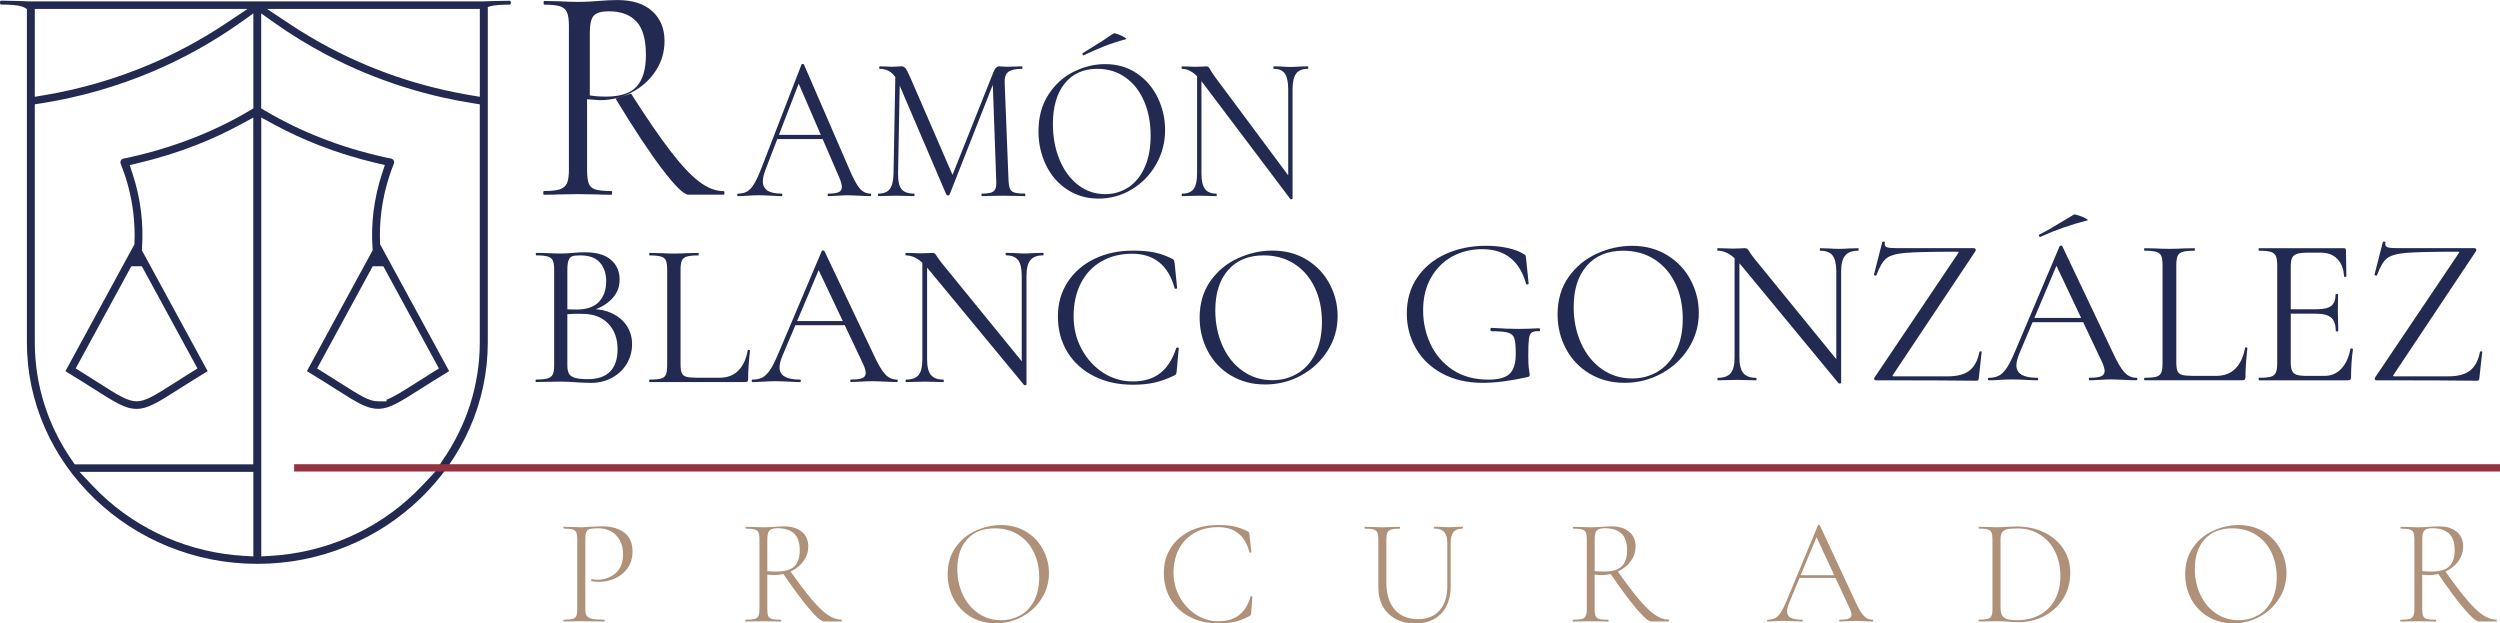
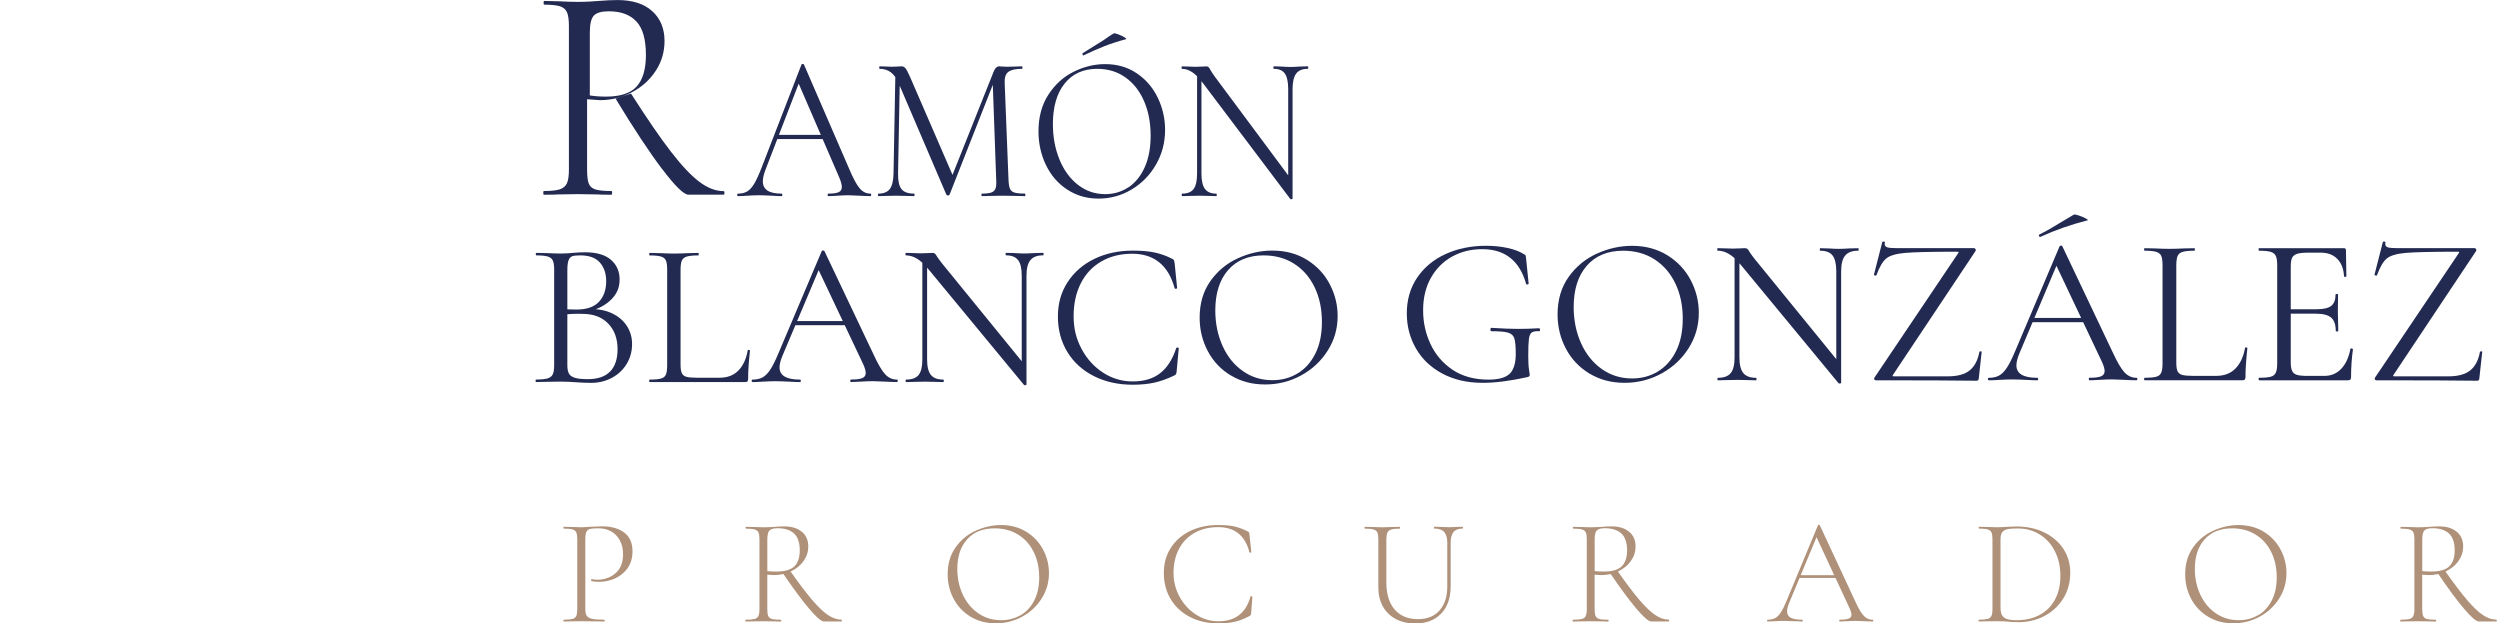
<svg xmlns="http://www.w3.org/2000/svg" id="Capa_1" data-name="Capa 1" width="577.55" height="144.03" viewBox="0 0 577.55 144.03">
  <defs>
    <style>
      .cls-1 {
        fill: #222a52;
      }

      .cls-1, .cls-2, .cls-3 {
        stroke-width: 0px;
      }

      .cls-2 {
        fill: #943242;
      }

      .cls-3 {
        fill: #af9078;
      }
    </style>
  </defs>
  <g>
    <path class="cls-1" d="M201.26,45.02c0,.19-.06.29-.17.29-.55,0-1.42-.03-2.58-.1-1.17-.06-2.01-.1-2.54-.1-.64,0-1.46.03-2.45.1-.93.06-1.65.1-2.15.1-.12,0-.17-.1-.17-.29s.06-.29.17-.29c1.11,0,1.9-.11,2.39-.34.48-.22.72-.62.72-1.2,0-.48-.17-1.15-.52-2.01l-9.72-22.49,1.09-1.49-8.49,22.01c-.41,1.09-.61,1.98-.61,2.69,0,1.89,1.43,2.83,4.29,2.83.15,0,.22.1.22.29s-.07.29-.22.29c-.53,0-1.28-.03-2.28-.1-1.11-.06-2.07-.1-2.89-.1-.76,0-1.63.03-2.63.1-.88.06-1.6.1-2.19.1-.15,0-.22-.1-.22-.29s.07-.29.22-.29c.82,0,1.51-.17,2.08-.5.57-.34,1.11-.93,1.62-1.77.51-.85,1.07-2.07,1.69-3.67l9.24-23.88c.06-.1.16-.14.31-.14s.23.05.26.14l10.33,23.83c.99,2.37,1.84,3.96,2.54,4.77.7.82,1.53,1.22,2.5,1.22.12,0,.17.1.17.29ZM179.41,31.16h11.6l.31.96h-12.35l.44-.96Z" />
    <path class="cls-1" d="M206.86,16.43l1.05.1-.44,23.55c-.03,1.69.23,2.89.79,3.6.55.7,1.53,1.05,2.93,1.05.06,0,.09.1.09.29s-.03.29-.09.29c-.82,0-1.44-.02-1.88-.05l-2.36-.05-2.28.05c-.41.03-.99.05-1.75.05-.06,0-.09-.1-.09-.29s.03-.29.09-.29c1.23,0,2.11-.36,2.65-1.08.54-.72.82-1.91.85-3.57l.44-23.64ZM236.89,45.02c0,.19-.04.29-.13.29-.91,0-1.62-.02-2.15-.05l-3.02-.05-2.8.05c-.47.03-1.12.05-1.97.05-.06,0-.09-.1-.09-.29s.03-.29.09-.29c.99,0,1.73-.09,2.21-.26.48-.18.8-.49.96-.94.16-.45.21-1.15.15-2.11l-.83-23.16,1.44-2.21-11.38,28.92c-.06.13-.18.19-.35.19-.15,0-.28-.06-.39-.19l-10.99-25.66c-.5-1.18-1.1-2.05-1.82-2.59-.72-.54-1.58-.82-2.61-.82-.06,0-.09-.1-.09-.29s.03-.29.09-.29l1.62.05c.29.03.7.05,1.23.05s.97-.02,1.34-.05c.36-.03.65-.05.85-.05.38,0,.69.15.94.46.25.3.61.98,1.07,2.04l9.98,23.02-1.36,2.49,10.68-26.81c.32-.8.76-1.2,1.31-1.2.15,0,.36.02.63.05.28.03.65.05,1.12.05l2.06-.05c.32-.03.8-.05,1.44-.05.06,0,.09.1.09.29s-.03.29-.09.29c-1.49,0-2.55.23-3.17.7-.63.46-.91,1.34-.85,2.61l.88,22.2c.03.99.14,1.71.33,2.16.19.45.53.75,1.03.91.5.16,1.3.24,2.41.24.09,0,.13.1.13.29Z" />
    <path class="cls-1" d="M246.54,43.79c-2.12-1.39-3.75-3.28-4.9-5.66-1.15-2.38-1.73-4.98-1.73-7.79,0-3.29.76-6.11,2.28-8.46,1.52-2.35,3.46-4.12,5.84-5.3,2.38-1.18,4.81-1.77,7.29-1.77,2.77,0,5.21.71,7.31,2.13,2.1,1.42,3.71,3.3,4.84,5.64,1.12,2.33,1.69,4.81,1.69,7.43,0,2.91-.7,5.58-2.1,8.01-1.4,2.43-3.28,4.35-5.63,5.75-2.35,1.41-4.9,2.11-7.64,2.11s-5.13-.7-7.24-2.09ZM260.68,43.29c1.59-1.05,2.84-2.6,3.76-4.63.92-2.03,1.38-4.47,1.38-7.31,0-3-.51-5.67-1.53-8.01-1.02-2.33-2.46-4.16-4.31-5.47-1.85-1.31-4.02-1.97-6.5-1.97-3.21,0-5.72,1.14-7.53,3.4-1.81,2.27-2.71,5.39-2.71,9.35,0,3.01.51,5.75,1.53,8.22,1.02,2.48,2.45,4.43,4.29,5.85,1.84,1.42,3.93,2.13,6.26,2.13,1.98,0,3.77-.53,5.36-1.58ZM250.29,12.79c-.12,0-.19-.07-.22-.22-.03-.14,0-.25.09-.31.96-.58,2.55-1.57,4.77-2.97.53-.38.98-.7,1.38-.96.39-.26.72-.46.99-.62.12-.06.46,0,1.03.22.57.21,1.06.44,1.47.7.41.26.51.4.31.43-1.81.48-3.47,1.02-4.97,1.61-1.5.59-3.09,1.29-4.75,2.09l-.09.05Z" />
    <path class="cls-1" d="M298.4,46.02c-.15.03-.25.02-.31-.05l-20.14-26.71c-.93-1.25-1.79-2.12-2.56-2.61-.77-.5-1.54-.74-2.3-.74-.09,0-.13-.1-.13-.29s.04-.29.13-.29l1.62.05c.35.03.83.05,1.44.05s1.17-.02,1.58-.05c.41-.03.73-.05.96-.05.2,0,.37.06.5.17.13.11.29.34.46.7.35.58.71,1.12,1.09,1.63l17.51,23.55.35,4.51c0,.06-.07.11-.22.14ZM276.55,16.43l1.01.1v23.55c0,1.66.27,2.85.81,3.57.54.72,1.41,1.08,2.6,1.08.09,0,.13.1.13.29s-.04.29-.13.29c-.73,0-1.28-.02-1.66-.05l-2.19-.05-2.23.05c-.41.03-1.01.05-1.8.05-.06,0-.09-.1-.09-.29s.03-.29.09-.29c1.25,0,2.15-.36,2.67-1.08.52-.72.79-1.91.79-3.57v-23.64ZM298.61,45.88l-1.01-1.49v-23.79c0-1.66-.26-2.86-.77-3.6-.51-.73-1.36-1.1-2.56-1.1-.06,0-.09-.1-.09-.29s.03-.29.09-.29l1.71.05c.88.06,1.59.1,2.15.1.53,0,1.25-.03,2.19-.1l1.79-.05c.09,0,.13.1.13.29s-.04.29-.13.29c-1.23,0-2.12.37-2.67,1.1-.55.74-.83,1.93-.83,3.6v25.27Z" />
  </g>
  <g>
    <path class="cls-1" d="M141.53,72.46c1.43.7,2.54,1.66,3.32,2.89.78,1.23,1.17,2.6,1.17,4.13,0,1.69-.41,3.21-1.24,4.58-.83,1.37-1.97,2.44-3.41,3.22-1.45.78-3.06,1.17-4.84,1.17-1.05,0-2.2-.05-3.44-.14-.45-.03-.97-.06-1.58-.1-.6-.03-1.27-.05-2-.05l-3.25.05c-.57.03-1.38.05-2.43.05-.06,0-.1-.1-.1-.29s.03-.29.1-.29c1.21,0,2.1-.09,2.67-.26.57-.17.97-.48,1.19-.93.22-.45.33-1.15.33-2.1v-22.1c0-.95-.1-1.65-.31-2.1-.21-.45-.6-.76-1.17-.93-.57-.17-1.45-.26-2.63-.26-.09,0-.14-.1-.14-.29s.05-.29.14-.29l2.34.05c1.34.06,2.42.1,3.25.1.57,0,1.11-.02,1.6-.05.49-.03.91-.06,1.26-.1,1.02-.1,1.94-.14,2.77-.14,2.67,0,4.68.58,6.01,1.74,1.34,1.16,2,2.68,2,4.56s-.64,3.32-1.93,4.61c-1.29,1.29-3,2.2-5.13,2.74l.53-.53c1.85,0,3.48.35,4.92,1.05ZM132.22,59.19c-.38.13-.67.43-.86.91s-.29,1.24-.29,2.29v9.36l-1.53-.38c1.37.1,2.59.14,3.68.14,2.32,0,4.04-.6,5.15-1.79,1.11-1.19,1.67-2.78,1.67-4.75,0-1.78-.49-3.22-1.46-4.32-.97-1.1-2.47-1.65-4.51-1.65-.86,0-1.48.06-1.86.19ZM140.98,85.8c1.13-1.19,1.69-2.9,1.69-5.13,0-2.42-.71-4.38-2.12-5.87-1.42-1.5-3.37-2.26-5.85-2.29-1.81-.06-3.48.02-5.01.24l1.38-.53v12.17c0,.83.12,1.46.36,1.91.24.45.7.77,1.38.98.68.21,1.68.31,2.98.31,2.32,0,4.05-.6,5.18-1.79Z" />
    <path class="cls-1" d="M157.52,86.21c.19.41.54.69,1.05.84.51.14,1.34.21,2.48.21h5.2c1.81,0,3.26-.56,4.34-1.67,1.08-1.11,1.8-2.66,2.15-4.63,0-.1.09-.14.26-.12.17.02.26.07.26.17-.29,2.64-.43,4.82-.43,6.54,0,.25-.05.44-.14.55-.1.11-.29.17-.57.17h-22.05c-.06,0-.09-.1-.09-.29s.03-.29.09-.29c1.21,0,2.09-.08,2.65-.24.56-.16.93-.47,1.12-.93.19-.46.29-1.17.29-2.12v-22.1c0-.95-.09-1.65-.29-2.1-.19-.45-.56-.76-1.12-.93-.56-.17-1.44-.26-2.65-.26-.06,0-.09-.1-.09-.29s.03-.29.09-.29l2.34.05c1.34.06,2.42.1,3.25.1.89,0,2-.03,3.34-.1l2.29-.05c.1,0,.14.1.14.29s-.05.29-.14.29c-1.18,0-2.05.09-2.63.26-.57.18-.95.49-1.15.95-.19.46-.29,1.17-.29,2.12v21.86c0,.92.1,1.59.29,2Z" />
    <path class="cls-1" d="M207.4,87.97c0,.19-.06.29-.19.29-.6,0-1.54-.03-2.82-.1-1.27-.06-2.2-.1-2.77-.1-.7,0-1.59.03-2.67.1-1.02.06-1.8.1-2.34.1-.13,0-.19-.1-.19-.29s.06-.29.19-.29c1.21,0,2.08-.11,2.6-.33.53-.22.79-.62.79-1.19,0-.48-.19-1.15-.57-2l-10.6-22.39,1.19-1.48-9.26,21.91c-.45,1.08-.67,1.97-.67,2.67,0,1.88,1.56,2.82,4.68,2.82.16,0,.24.1.24.29s-.08.29-.24.29c-.57,0-1.4-.03-2.48-.1-1.21-.06-2.26-.1-3.15-.1-.83,0-1.78.03-2.86.1-.95.06-1.75.1-2.39.1-.16,0-.24-.1-.24-.29s.08-.29.24-.29c.89,0,1.65-.17,2.27-.5.62-.33,1.21-.92,1.77-1.77.56-.84,1.17-2.06,1.84-3.65l10.07-23.77c.06-.1.17-.14.33-.14s.25.05.29.14l11.27,23.72c1.08,2.36,2,3.94,2.77,4.75.76.81,1.67,1.22,2.72,1.22.13,0,.19.1.19.29ZM183.58,74.18h12.65l.33.95h-13.46l.48-.95Z" />
    <path class="cls-1" d="M236.9,88.98c-.16.03-.27.02-.33-.05l-21.96-26.59c-1.02-1.24-1.95-2.11-2.79-2.6-.84-.49-1.68-.74-2.51-.74-.09,0-.14-.1-.14-.29s.05-.29.14-.29l1.77.05c.38.03.91.05,1.58.05s1.27-.02,1.72-.05c.45-.03.8-.05,1.05-.05.22,0,.41.06.55.17.14.11.31.34.5.69.38.57.78,1.11,1.19,1.62l19.09,23.44.38,4.49c0,.06-.08.11-.24.14ZM213.08,59.52l1.1.1v23.44c0,1.65.29,2.84.88,3.56.59.72,1.53,1.07,2.84,1.07.1,0,.14.1.14.29s-.05.29-.14.29c-.8,0-1.4-.02-1.81-.05l-2.39-.05-2.43.05c-.45.03-1.1.05-1.96.05-.06,0-.09-.1-.09-.29s.03-.29.09-.29c1.37,0,2.34-.36,2.91-1.07.57-.72.86-1.9.86-3.56v-23.53ZM237.14,88.83l-1.1-1.48v-23.68c0-1.65-.28-2.85-.84-3.58-.56-.73-1.49-1.1-2.79-1.1-.06,0-.1-.1-.1-.29s.03-.29.1-.29l1.86.05c.96.06,1.73.1,2.34.1.57,0,1.37-.03,2.39-.1l1.96-.05c.1,0,.14.1.14.29s-.05.29-.14.29c-1.34,0-2.31.37-2.91,1.1-.6.73-.91,1.93-.91,3.58v25.16Z" />
    <path class="cls-1" d="M266.74,58.33c1.37.29,2.74.78,4.11,1.48.22.13.35.24.38.33.03.1.08.33.14.72l.57,5.68c0,.1-.09.15-.26.17-.18.02-.28-.02-.31-.12-1.46-5.31-4.74-7.97-9.83-7.97-2.67,0-5.04.59-7.09,1.77-2.05,1.18-3.64,2.86-4.75,5.04-1.11,2.18-1.67,4.72-1.67,7.61s.62,5.31,1.86,7.61c1.24,2.31,2.9,4.13,4.99,5.47,2.08,1.34,4.35,2,6.8,2,2.61,0,4.73-.64,6.35-1.91,1.62-1.27,2.86-3.21,3.72-5.82,0-.06.08-.1.24-.1.22,0,.33.05.33.14l-.48,5.25c-.03.38-.08.62-.14.72-.06.1-.19.21-.38.33-1.65.8-3.21,1.35-4.65,1.67s-3.11.48-4.99.48c-3.34,0-6.32-.66-8.95-1.98-2.62-1.32-4.67-3.17-6.13-5.56-1.46-2.39-2.2-5.12-2.2-8.21s.75-5.64,2.24-7.95c1.5-2.31,3.56-4.1,6.18-5.37,2.62-1.27,5.58-1.91,8.85-1.91,2,0,3.69.14,5.06.43Z" />
    <path class="cls-1" d="M284.38,86.76c-2.31-1.38-4.09-3.26-5.35-5.63-1.26-2.37-1.89-4.96-1.89-7.76,0-3.28.83-6.09,2.48-8.43,1.65-2.34,3.78-4.1,6.37-5.28,2.59-1.18,5.24-1.77,7.95-1.77,3.02,0,5.68.71,7.97,2.12,2.29,1.42,4.05,3.29,5.27,5.61,1.22,2.32,1.84,4.79,1.84,7.4,0,2.9-.76,5.55-2.29,7.97-1.53,2.42-3.57,4.33-6.13,5.73-2.56,1.4-5.34,2.1-8.33,2.1s-5.59-.69-7.9-2.08ZM299.79,86.26c1.73-1.05,3.1-2.59,4.1-4.61,1-2.02,1.5-4.45,1.5-7.28,0-2.99-.56-5.65-1.67-7.97-1.11-2.32-2.68-4.14-4.7-5.44-2.02-1.3-4.38-1.96-7.09-1.96-3.5,0-6.24,1.13-8.21,3.39-1.97,2.26-2.96,5.36-2.96,9.31,0,2.99.56,5.72,1.67,8.19,1.11,2.47,2.67,4.41,4.68,5.82,2,1.42,4.28,2.12,6.83,2.12,2.16,0,4.11-.52,5.85-1.58Z" />
  </g>
  <g>
    <path class="cls-3" d="M135.53,142.23c.21.34.61.58,1.21.72.6.14,1.55.21,2.85.21.07,0,.1.07.1.21s-.03.21-.1.21c-.96,0-1.7-.01-2.24-.04l-3.05-.03-2.31.03c-.42.02-1,.04-1.75.04-.05,0-.07-.07-.07-.21s.02-.21.07-.21c.91,0,1.58-.06,2.01-.17s.72-.34.88-.68c.15-.34.23-.86.23-1.56v-16.22c0-.7-.08-1.21-.23-1.54-.15-.33-.44-.55-.88-.68s-1.1-.19-2.01-.19c-.05,0-.07-.07-.07-.21s.02-.21.07-.21l1.72.04c.98.05,1.75.07,2.31.07s1.2-.04,1.93-.11c1.82-.07,2.81-.1,2.98-.1,2.05,0,3.72.47,5.01,1.42,1.28.95,1.93,2.39,1.93,4.33,0,1.56-.39,2.88-1.16,3.94s-1.75,1.85-2.92,2.36c-1.18.51-2.4.77-3.66.77-.7,0-1.27-.06-1.72-.17-.07,0-.1-.06-.1-.18,0-.07.02-.14.05-.21.03-.07.08-.09.12-.07.37.09.79.14,1.26.14,1.66,0,3.06-.5,4.22-1.51,1.16-1,1.73-2.46,1.73-4.38,0-1.24-.25-2.31-.74-3.2-.49-.9-1.16-1.59-2.01-2.07-.85-.48-1.79-.72-2.82-.72-.96,0-1.63.05-2.03.14-.4.09-.68.31-.86.65-.17.34-.26.93-.26,1.77v16.01c0,.75.1,1.29.32,1.63Z" />
    <path class="cls-3" d="M185.28,122.86c.97.85,1.45,1.98,1.45,3.38,0,1.21-.36,2.33-1.07,3.34-.71,1.02-1.68,1.82-2.91,2.4-1.23.58-2.55.88-3.98.88-.09,0-.6-.03-1.51-.1v7.99c0,.72.08,1.25.23,1.58.15.33.44.55.86.67.42.12,1.1.17,2.03.17.07,0,.1.07.1.21s-.04.21-.1.21c-.7,0-1.26-.01-1.68-.04l-2.38-.03-2.31.03c-.42.02-1,.04-1.75.04-.05,0-.07-.07-.07-.21s.02-.21.07-.21c.93,0,1.62-.06,2.05-.17.43-.12.73-.34.89-.68.16-.34.25-.86.25-1.56v-16.22c0-.7-.08-1.21-.23-1.54-.15-.33-.44-.55-.88-.68-.43-.13-1.1-.19-2.01-.19-.07,0-.1-.07-.1-.21s.04-.21.1-.21l1.68.04c.93.05,1.7.07,2.31.07.51,0,1-.01,1.45-.04.46-.02.85-.05,1.17-.07.84-.07,1.59-.1,2.24-.1,1.75,0,3.11.43,4.08,1.28ZM183.46,123.26c-.88-.82-2.14-1.23-3.8-1.23-.89,0-1.51.16-1.86.49-.35.33-.53,1.02-.53,2.07v7.35c.68.07,1.38.1,2.1.1,1.94,0,3.32-.4,4.15-1.21.83-.81,1.24-2.03,1.24-3.66,0-1.8-.44-3.1-1.31-3.92ZM186.89,140.58c-1.69-2-3.73-4.76-6.11-8.28l1.68-.53c2.05,2.92,3.77,5.19,5.15,6.81,1.38,1.62,2.6,2.79,3.66,3.5,1.06.71,2.11,1.07,3.13,1.07.07,0,.1.07.1.21s-.04.21-.1.21h-4.06c-.61,0-1.76-1-3.45-2.99Z" />
    <path class="cls-3" d="M224.23,142.47c-1.69-1.02-3-2.39-3.92-4.13-.92-1.74-1.38-3.64-1.38-5.69,0-2.4.61-4.47,1.82-6.18,1.21-1.72,2.77-3.01,4.68-3.87,1.9-.86,3.85-1.3,5.83-1.3,2.22,0,4.17.52,5.85,1.56,1.68,1.04,2.97,2.41,3.87,4.12.9,1.7,1.35,3.51,1.35,5.43,0,2.12-.56,4.07-1.68,5.85-1.12,1.77-2.62,3.18-4.5,4.2s-3.92,1.54-6.11,1.54-4.1-.51-5.8-1.52ZM235.77,142.14c1.33-.77,2.38-1.9,3.15-3.4s1.16-3.28,1.16-5.36c0-2.19-.43-4.15-1.28-5.87-.85-1.72-2.05-3.05-3.61-4.01-1.55-.96-3.36-1.44-5.41-1.44-2.71,0-4.82.84-6.34,2.52-1.52,1.68-2.28,3.97-2.28,6.86,0,2.17.43,4.16,1.28,5.97.85,1.81,2.05,3.24,3.59,4.29,1.54,1.05,3.29,1.58,5.25,1.58,1.66,0,3.15-.39,4.48-1.16Z" />
    <path class="cls-3" d="M285.19,121.63c.98.22,2.02.61,3.12,1.17.14.09.23.17.26.23.03.06.06.24.09.54l.42,3.99c0,.07-.06.11-.19.12-.13.01-.2-.02-.23-.09-.51-1.94-1.37-3.39-2.56-4.36-1.19-.97-2.75-1.45-4.69-1.45-2.06,0-3.86.43-5.41,1.3-1.55.86-2.76,2.1-3.61,3.69-.85,1.6-1.28,3.46-1.28,5.59,0,1.98.47,3.83,1.42,5.55s2.22,3.08,3.82,4.1,3.31,1.52,5.13,1.52c3.88,0,6.35-1.9,7.42-5.71,0-.05.06-.07.18-.07.16,0,.25.04.25.1l-.28,3.71c-.02.28-.06.46-.11.52-.05.07-.14.15-.28.25-1.21.63-2.35,1.07-3.41,1.31-1.06.25-2.33.37-3.8.37-2.43,0-4.59-.48-6.5-1.45-1.9-.97-3.39-2.33-4.47-4.1-1.07-1.76-1.61-3.79-1.61-6.08s.54-4.13,1.61-5.81c1.07-1.68,2.56-2.98,4.47-3.9,1.9-.92,4.06-1.38,6.46-1.38,1.54,0,2.8.11,3.78.33Z" />
    <path class="cls-3" d="M333.64,122.9c-.48-.53-1.23-.79-2.26-.79-.07,0-.11-.07-.11-.21s.04-.21.11-.21l1.47.04c.79.05,1.44.07,1.93.07.42,0,.98-.02,1.68-.07l1.44-.04s.07.07.07.21-.02.21-.07.21c-.96,0-1.66.26-2.1.79s-.67,1.35-.67,2.47v10.02c0,2.73-.74,4.86-2.21,6.37-1.47,1.52-3.46,2.28-5.95,2.28-1.73,0-3.23-.34-4.52-1.03-1.28-.69-2.28-1.66-2.98-2.92s-1.05-2.72-1.05-4.38v-11.17c0-.7-.08-1.21-.23-1.54-.15-.33-.44-.55-.88-.68s-1.1-.19-2.01-.19c-.05,0-.07-.07-.07-.21s.02-.21.07-.21l1.68.04c.98.05,1.76.07,2.35.07.63,0,1.44-.02,2.42-.07l1.61-.04c.07,0,.1.07.1.21s-.03.21-.1.21c-.91,0-1.58.07-2,.21-.42.14-.71.38-.86.72-.15.34-.23.86-.23,1.56v9.88c0,2.73.64,4.84,1.93,6.32,1.28,1.48,3.08,2.22,5.39,2.22,2.12,0,3.78-.67,4.97-2.01,1.19-1.34,1.79-3.2,1.79-5.59v-10.05c0-1.12-.24-1.94-.72-2.47Z" />
    <path class="cls-3" d="M376.4,122.86c.97.85,1.45,1.98,1.45,3.38,0,1.21-.36,2.33-1.07,3.34-.71,1.02-1.68,1.82-2.91,2.4-1.23.58-2.55.88-3.97.88-.09,0-.6-.03-1.51-.1v7.99c0,.72.08,1.25.23,1.58.15.33.44.55.86.67.42.12,1.1.17,2.03.17.07,0,.11.07.11.21s-.04.21-.11.21c-.7,0-1.26-.01-1.68-.04l-2.38-.03-2.31.03c-.42.02-1,.04-1.75.04-.05,0-.07-.07-.07-.21s.02-.21.07-.21c.93,0,1.62-.06,2.05-.17.43-.12.73-.34.89-.68.16-.34.25-.86.25-1.56v-16.22c0-.7-.08-1.21-.23-1.54-.15-.33-.44-.55-.88-.68-.43-.13-1.1-.19-2.01-.19-.07,0-.11-.07-.11-.21s.04-.21.11-.21l1.68.04c.93.05,1.7.07,2.31.07.51,0,1-.01,1.45-.04.46-.02.85-.05,1.17-.07.84-.07,1.59-.1,2.24-.1,1.75,0,3.11.43,4.08,1.28ZM374.58,123.26c-.88-.82-2.14-1.23-3.8-1.23-.89,0-1.51.16-1.86.49-.35.33-.52,1.02-.52,2.07v7.35c.68.07,1.38.1,2.1.1,1.94,0,3.32-.4,4.15-1.21s1.24-2.03,1.24-3.66c0-1.8-.44-3.1-1.31-3.92ZM378.01,140.58c-1.69-2-3.73-4.76-6.11-8.28l1.68-.53c2.05,2.92,3.77,5.19,5.15,6.81,1.38,1.62,2.6,2.79,3.66,3.5,1.06.71,2.11,1.07,3.13,1.07.07,0,.1.07.1.21s-.03.21-.1.21h-4.06c-.61,0-1.76-1-3.45-2.99Z" />
    <path class="cls-3" d="M432.77,143.37c0,.14-.05.21-.14.21-.42,0-1.1-.02-2.03-.07-.89-.05-1.54-.07-1.96-.07-.49,0-1.13.02-1.93.07-.75.05-1.31.07-1.68.07-.09,0-.14-.07-.14-.21s.05-.21.14-.21c.96,0,1.65-.09,2.07-.26.42-.17.63-.47.63-.89,0-.33-.13-.78-.38-1.37l-7.92-17.02.67-.6-6.76,16.25c-.33.79-.49,1.45-.49,1.96,0,.68.28,1.17.84,1.47.56.3,1.44.46,2.63.46.12,0,.17.07.17.21s-.06.21-.17.21c-.42,0-1.03-.02-1.82-.07-.89-.05-1.66-.07-2.31-.07-.58,0-1.27.02-2.07.07-.7.05-1.27.07-1.72.07-.12,0-.18-.07-.18-.21s.06-.21.18-.21c.65,0,1.21-.12,1.66-.35.46-.23.89-.65,1.3-1.26.41-.61.85-1.47,1.31-2.59l7.32-17.62c.05-.07.12-.1.23-.1s.17.04.19.1l8.12,17.44c.54,1.19,1.02,2.1,1.44,2.71.42.62.83,1.05,1.24,1.3.41.25.88.37,1.42.37.09,0,.14.07.14.21ZM415.64,132.89h9.07l.25.63h-9.63l.32-.63Z" />
    <path class="cls-3" d="M464.01,143.61c-.33-.02-.73-.05-1.21-.07-.48-.02-1.01-.03-1.59-.03l-2.31.03c-.42.02-1,.04-1.75.04-.05,0-.07-.07-.07-.21s.02-.21.07-.21c.91,0,1.58-.06,2.01-.17s.73-.34.89-.68c.16-.34.25-.86.25-1.56v-16.22c0-.7-.08-1.21-.23-1.54-.15-.33-.44-.55-.88-.68-.43-.13-1.1-.19-2.01-.19-.05,0-.07-.07-.07-.21s.02-.21.07-.21l1.72.04c.98.05,1.75.07,2.31.07.82,0,1.65-.04,2.49-.11,1.03-.05,1.73-.07,2.1-.07,2.45,0,4.62.47,6.51,1.4,1.89.93,3.36,2.21,4.4,3.82,1.04,1.61,1.56,3.42,1.56,5.43,0,2.27-.54,4.27-1.63,6.01-1.09,1.74-2.54,3.08-4.36,4.03s-3.82,1.42-5.99,1.42c-.68,0-1.44-.04-2.28-.1ZM471.16,142.07c1.52-.79,2.7-1.96,3.55-3.5.85-1.54,1.28-3.39,1.28-5.53s-.4-3.91-1.21-5.57c-.8-1.66-1.96-2.97-3.47-3.94-1.51-.97-3.24-1.45-5.2-1.45-1.03,0-1.82.06-2.36.18-.55.12-.95.36-1.21.72-.26.36-.38.91-.38,1.63v15.76c0,.7.1,1.26.31,1.68.21.42.58.73,1.12.93.54.2,1.32.3,2.35.3,1.96,0,3.7-.4,5.22-1.19Z" />
    <path class="cls-3" d="M510.12,142.47c-1.69-1.02-3-2.39-3.92-4.13-.92-1.74-1.38-3.64-1.38-5.69,0-2.4.61-4.47,1.82-6.18,1.21-1.72,2.77-3.01,4.68-3.87,1.9-.86,3.85-1.3,5.83-1.3,2.22,0,4.17.52,5.85,1.56,1.68,1.04,2.97,2.41,3.87,4.12.9,1.7,1.35,3.51,1.35,5.43,0,2.12-.56,4.07-1.68,5.85-1.12,1.77-2.62,3.18-4.5,4.2s-3.92,1.54-6.11,1.54-4.1-.51-5.8-1.52ZM521.66,142.14c1.33-.77,2.38-1.9,3.15-3.4s1.16-3.28,1.16-5.36c0-2.19-.43-4.15-1.28-5.87-.85-1.72-2.05-3.05-3.61-4.01-1.55-.96-3.36-1.44-5.41-1.44-2.71,0-4.82.84-6.34,2.52-1.52,1.68-2.28,3.97-2.28,6.86,0,2.17.43,4.16,1.28,5.97.85,1.81,2.05,3.24,3.59,4.29,1.54,1.05,3.29,1.58,5.25,1.58,1.66,0,3.15-.39,4.48-1.16Z" />
    <path class="cls-3" d="M567.59,122.86c.97.85,1.45,1.98,1.45,3.38,0,1.21-.36,2.33-1.07,3.34-.71,1.02-1.68,1.82-2.91,2.4-1.23.58-2.55.88-3.97.88-.09,0-.6-.03-1.51-.1v7.99c0,.72.08,1.25.23,1.58.15.33.44.55.86.67.42.12,1.1.17,2.03.17.07,0,.11.07.11.21s-.04.21-.11.21c-.7,0-1.26-.01-1.68-.04l-2.38-.03-2.31.03c-.42.02-1,.04-1.75.04-.05,0-.07-.07-.07-.21s.02-.21.07-.21c.93,0,1.62-.06,2.05-.17.43-.12.73-.34.89-.68.16-.34.25-.86.25-1.56v-16.22c0-.7-.08-1.21-.23-1.54-.15-.33-.44-.55-.88-.68-.43-.13-1.1-.19-2.01-.19-.07,0-.11-.07-.11-.21s.04-.21.11-.21l1.68.04c.93.05,1.7.07,2.31.07.51,0,1-.01,1.45-.04.46-.02.85-.05,1.17-.07.84-.07,1.59-.1,2.24-.1,1.75,0,3.11.43,4.08,1.28ZM565.77,123.26c-.88-.82-2.14-1.23-3.8-1.23-.89,0-1.51.16-1.86.49-.35.33-.52,1.02-.52,2.07v7.35c.68.07,1.38.1,2.1.1,1.94,0,3.32-.4,4.15-1.21s1.24-2.03,1.24-3.66c0-1.8-.44-3.1-1.31-3.92ZM569.2,140.58c-1.69-2-3.73-4.76-6.11-8.28l1.68-.53c2.05,2.92,3.77,5.19,5.15,6.81,1.38,1.62,2.6,2.79,3.66,3.5,1.06.71,2.11,1.07,3.13,1.07.07,0,.1.07.1.21s-.03.21-.1.21h-4.06c-.61,0-1.76-1-3.45-2.99Z" />
  </g>
-   <path class="cls-1" d="M117.75.17l-4.11.08c-.69.03-1.31.05-1.92.07H6.67c-.72-.02-1.47-.05-2.31-.09L.25.15c-.17,0-.25.15-.25.45s.08.45.25.45c2.12,0,3.67.14,4.65.41.53.15.96.37,1.31.64v76.97c0,6.88,1.41,13.56,4.2,19.87,2.69,6.09,6.54,11.57,11.44,16.28,4.9,4.71,10.59,8.41,16.93,11,6.56,2.68,13.51,4.04,20.67,4.04s14.11-1.36,20.67-4.04c6.33-2.59,12.03-6.29,16.93-11,4.9-4.71,8.75-10.19,11.44-16.28,2.79-6.31,4.2-12.99,4.2-19.87V1.64c.14-.05.27-.11.42-.16.98-.28,2.53-.41,4.65-.41.17,0,.25-.15.25-.45s-.08-.45-.25-.45ZM8.04,2.07h49.14l-5.18,3.45c-5.48,3.65-11.37,6.82-17.49,9.41-7.73,3.27-15.86,5.64-24.16,7.04l-2.31.39V2.07ZM58.53,128.54l-2.08-.12c-12.53-.7-24.36-5.83-33.31-14.44-.6-.58-1.2-1.19-1.79-1.81l-2.98-3.16h40.16v19.53ZM58.53,25.04l-.93.55c-4.07,2.42-8.47,4.55-13.06,6.34-4.55,1.77-9.31,3.22-14.18,4.31v.02s-1.83.38-1.83.38c-.05,0-.1.02-.14.04-.3.11-.44.33-.5.46-.06.12-.13.37-.02.66,1.46,3.64,2.44,7.43,2.91,11.24.28,2.32.38,4.67.29,6.99l-.02.43-15.94,29.29.7.43c2.28,1.39,4.3,2.67,5.93,3.7,4.96,3.15,7.22,4.58,9.8,4.58s4.85-1.44,9.8-4.58l.03-.02c1.72-1.09,3.67-2.33,5.9-3.68l.7-.43-15.2-27.94.04-.53c.19-2.8.11-5.63-.23-8.42-.36-2.95-1.03-5.91-1.98-8.79l-.64-1.93,2.04-.48c4.53-1.07,8.97-2.45,13.2-4.1,3.59-1.4,7.08-3.01,10.37-4.8l2.94-1.59v80.1H17.26l-.58-.84c-5.65-8.13-8.64-17.58-8.64-27.34V24.1l1.65-.26c8.8-1.4,17.4-3.86,25.55-7.31,7.1-3.01,13.89-6.78,20.16-11.21l3.13-2.22v21.94ZM32.77,61.51l12.85,23.61-1.51.94c-1.42.88-2.64,1.65-3.71,2.34l-.04.03c-4.63,2.94-6.74,4.28-8.8,4.28s-4.17-1.34-8.8-4.28c-1.02-.65-2.29-1.46-3.76-2.37l-1.51-.94,12.85-23.61h2.44ZM100.52,109.01l-2.98,3.16c-.59.62-1.19,1.23-1.79,1.81-8.95,8.61-20.78,13.73-33.31,14.44l-2.08.12V27.16l2.94,1.59c3.29,1.79,6.78,3.4,10.37,4.8,4.22,1.65,8.66,3.03,13.2,4.1l2.04.48-.64,1.93c-.95,2.88-1.61,5.84-1.98,8.79-.34,2.78-.42,5.62-.23,8.42l.04.53-15.2,27.94.7.43c2.29,1.39,4.31,2.67,5.93,3.7,4.94,3.14,7.2,4.57,9.8,4.57h.37c2.44-.13,4.72-1.58,9.43-4.57,1.64-1.04,3.68-2.34,5.93-3.7l.7-.43-15.94-29.29-.02-.43c-.09-2.32,0-4.67.29-6.99.47-3.82,1.45-7.6,2.91-11.24.12-.29.04-.54-.02-.66-.06-.12-.2-.35-.5-.46-.05-.02-.09-.03-.14-.04l-1.83-.37v-.02c-4.87-1.09-9.63-2.53-14.18-4.31-4.59-1.79-8.98-3.92-13.06-6.34l-.93-.55V3.1l3.13,2.22c3.75,2.65,7.71,5.08,11.77,7.23,5.78,3.06,11.9,5.61,18.17,7.58,2.95.93,5.98,1.75,9.01,2.42,2.23.5,4.51.93,6.77,1.29l1.65.26v54.97c0,9.75-2.99,19.21-8.64,27.34M88.55,61.51l12.85,23.61-1.51.94c-1.44.89-2.67,1.68-3.76,2.37-3.22,2.04-5.22,3.32-6.83,3.9v.38h-1.97c-2.05.01-4.16-1.33-8.8-4.28-1.02-.65-2.29-1.45-3.76-2.37l-1.51-.94,12.85-23.61h2.44ZM110.85,22.36l-2.31-.39c-1.89-.32-3.81-.69-5.69-1.12-2.98-.67-5.97-1.47-8.87-2.38-6.16-1.94-12.16-4.45-17.85-7.45-3.17-1.68-6.28-3.53-9.24-5.5l-5.18-3.45h49.14v20.29Z" />
  <path class="cls-1" d="M150.69,2.58c1.88,1.72,2.83,4.01,2.83,6.88,0,2.53-.68,4.84-2.04,6.91-1.36,2.08-3.19,3.73-5.49,4.94-2.3,1.22-4.77,1.83-7.4,1.83-.26,0-1.25-.07-2.96-.21v16.26c0,1.48.13,2.56.39,3.22.26.67.78,1.12,1.55,1.36.77.24,1.98.36,3.65.36.13,0,.2.14.2.43s-.07.43-.2.43c-1.36,0-2.43-.02-3.22-.07l-4.54-.07-4.47.07c-.79.05-1.91.07-3.35.07-.09,0-.13-.14-.13-.43s.04-.43.13-.43c1.67,0,2.89-.13,3.68-.39.79-.26,1.34-.73,1.65-1.4.31-.67.46-1.72.46-3.15V6.02c0-1.43-.14-2.48-.43-3.15-.29-.67-.81-1.13-1.58-1.4-.77-.26-1.98-.39-3.65-.39-.13,0-.2-.14-.2-.43s.07-.43.2-.43l3.22.07c1.84.1,3.33.14,4.47.14.96,0,1.86-.02,2.7-.07.83-.05,1.53-.1,2.1-.14,1.67-.14,3.13-.21,4.41-.21,3.46,0,6.14.86,8.02,2.58ZM147.02,4.96c-1.46-1.57-3.59-2.35-6.38-2.35-1.65,0-2.79.32-3.43.97-.63.65-.95,1.96-.95,3.94v14.52c1.02.18,2.26.28,3.75.28,3.3,0,5.66-.78,7.08-2.35,1.42-1.57,2.13-3.99,2.13-7.26,0-3.6-.73-6.18-2.19-7.75ZM152.98,39.08c-2.98-3.94-6.57-9.37-10.76-16.28l3.56-1.18c3.68,5.76,6.76,10.25,9.24,13.45,2.47,3.2,4.66,5.52,6.57,6.95,1.9,1.43,3.77,2.14,5.59,2.14.13,0,.19.14.19.41s-.06.41-.19.41h-8.13c-1.06,0-3.08-1.97-6.06-5.91Z" />
-   <rect class="cls-2" x="67.95" y="107.24" width="509.6" height="1.69" />
  <g>
    <path class="cls-1" d="M333.18,86.29c-2.66-1.43-4.68-3.37-6.08-5.81-1.4-2.44-2.1-5.13-2.1-8.06,0-3.16.8-5.92,2.39-8.28,1.6-2.36,3.79-4.18,6.57-5.45,2.78-1.27,5.9-1.91,9.36-1.91,1.73,0,3.35.16,4.89.49,1.53.33,2.8.8,3.81,1.42.26.13.41.24.44.34.03.1.06.34.1.73l.59,5.76c0,.1-.09.16-.27.2-.18.03-.29-.02-.32-.15-1.5-5.34-4.89-8.01-10.16-8.01-2.57,0-4.89.58-6.96,1.73-2.07,1.16-3.7,2.8-4.89,4.93-1.19,2.13-1.78,4.62-1.78,7.45s.57,5.37,1.71,7.82c1.14,2.44,2.84,4.42,5.1,5.94,2.26,1.51,5.02,2.27,8.28,2.27,2.31,0,3.94-.45,4.89-1.34.94-.9,1.42-2.43,1.42-4.62,0-1.69-.11-2.87-.32-3.54-.21-.67-.68-1.12-1.42-1.34-.73-.23-2.01-.34-3.83-.34-.2,0-.29-.13-.29-.39,0-.1.02-.19.07-.27.05-.08.11-.12.17-.12,2.54.16,4.59.24,6.16.24s3.14-.05,4.84-.15c.06,0,.12.04.17.12.05.08.07.15.07.22,0,.23-.08.34-.24.34-.81-.03-1.38.07-1.71.32-.33.24-.54.74-.63,1.49-.1.75-.15,2.05-.15,3.91,0,1.47.06,2.51.17,3.13.11.62.17,1.01.17,1.17,0,.2-.03.33-.1.39-.07.07-.21.13-.44.2-3.97.88-7.41,1.32-10.31,1.32-3.58,0-6.7-.72-9.36-2.15Z" />
    <path class="cls-1" d="M367.23,86.32c-2.36-1.42-4.19-3.34-5.47-5.76-1.29-2.43-1.93-5.07-1.93-7.94,0-3.35.85-6.23,2.54-8.62,1.69-2.39,3.87-4.19,6.52-5.4,2.65-1.2,5.37-1.81,8.13-1.81,3.09,0,5.81.73,8.16,2.17,2.34,1.45,4.14,3.36,5.4,5.74,1.25,2.38,1.88,4.9,1.88,7.57,0,2.96-.78,5.68-2.35,8.16-1.56,2.48-3.66,4.43-6.28,5.86-2.62,1.43-5.46,2.15-8.52,2.15s-5.72-.71-8.09-2.13ZM383.01,85.81c1.77-1.07,3.18-2.65,4.2-4.71s1.54-4.55,1.54-7.45c0-3.06-.57-5.78-1.71-8.16-1.14-2.38-2.74-4.23-4.81-5.57-2.07-1.33-4.49-2-7.25-2-3.58,0-6.38,1.16-8.4,3.47-2.02,2.31-3.03,5.49-3.03,9.53,0,3.06.57,5.85,1.71,8.38,1.14,2.52,2.74,4.51,4.79,5.96,2.05,1.45,4.38,2.17,6.99,2.17,2.21,0,4.21-.54,5.98-1.61Z" />
    <path class="cls-1" d="M425.09,88.59c-.16.03-.28.02-.34-.05l-22.47-27.21c-1.04-1.27-2-2.16-2.86-2.66-.86-.5-1.72-.76-2.56-.76-.1,0-.15-.1-.15-.29s.05-.29.15-.29l1.81.05c.39.03.93.05,1.61.05s1.3-.02,1.76-.05c.46-.03.81-.05,1.07-.05.23,0,.42.06.56.17.15.11.32.35.51.71.39.59.8,1.14,1.22,1.66l19.54,23.99.39,4.59c0,.06-.08.11-.24.15ZM400.72,58.45l1.12.1v23.99c0,1.69.3,2.91.9,3.64.6.73,1.57,1.1,2.91,1.1.1,0,.15.1.15.29s-.05.29-.15.29c-.81,0-1.43-.02-1.86-.05l-2.44-.05-2.49.05c-.46.03-1.12.05-2,.05-.07,0-.1-.1-.1-.29s.03-.29.1-.29c1.4,0,2.39-.37,2.98-1.1.59-.73.88-1.95.88-3.64v-24.08ZM425.34,88.44l-1.12-1.51v-24.23c0-1.69-.29-2.91-.85-3.66-.57-.75-1.52-1.12-2.86-1.12-.07,0-.1-.1-.1-.29s.03-.29.1-.29l1.91.05c.98.07,1.77.1,2.39.1.59,0,1.4-.03,2.44-.1l2-.05c.1,0,.15.1.15.29s-.05.29-.15.29c-1.37,0-2.36.38-2.98,1.12-.62.75-.93,1.97-.93,3.66v25.75Z" />
    <path class="cls-1" d="M452.5,58.25c0-.06-.13-.1-.39-.1-5.83,0-9.8.09-11.92.27-2.12.18-3.59.61-4.42,1.29s-1.59,1.97-2.27,3.86c0,.07-.07.1-.2.1-.1,0-.2-.02-.29-.07s-.13-.09-.1-.12l1.95-7.62s.06-.05.2-.05c.33,0,.46.05.39.15-.03.1-.05.23-.05.39,0,.39.19.65.56.78.37.13,1.13.2,2.27.2h17.83c.13,0,.24.07.32.22.08.15.09.29.02.42l-19.05,28.58-.15.29c0,.07.13.1.39.1h12.46c2.18,0,3.84-.46,4.98-1.37,1.14-.91,1.89-2.34,2.25-4.3.03-.06.13-.1.29-.1s.24.03.24.1l-.68,6.2c0,.1-.04.2-.12.32-.08.11-.19.17-.32.17-4.85-.07-12.64-.1-23.35-.1-.16,0-.28-.07-.34-.22-.07-.15-.05-.28.05-.42l19.3-28.68.15-.29Z" />
    <path class="cls-1" d="M493.78,87.56c0,.2-.07.29-.2.29-.62,0-1.58-.03-2.88-.1-1.3-.06-2.25-.1-2.83-.1-.72,0-1.63.03-2.74.1-1.04.07-1.84.1-2.39.1-.13,0-.2-.1-.2-.29s.06-.29.2-.29c1.24,0,2.12-.11,2.66-.34.54-.23.81-.64.81-1.22,0-.49-.2-1.17-.59-2.05l-10.85-22.91,1.22-1.51-9.48,22.42c-.46,1.11-.68,2.02-.68,2.74,0,1.92,1.6,2.88,4.79,2.88.16,0,.24.1.24.29s-.08.29-.24.29c-.59,0-1.43-.03-2.54-.1-1.24-.06-2.31-.1-3.22-.1-.85,0-1.82.03-2.93.1-.98.07-1.79.1-2.44.1-.16,0-.24-.1-.24-.29s.08-.29.24-.29c.91,0,1.69-.17,2.32-.51.63-.34,1.24-.94,1.81-1.81.57-.86,1.2-2.11,1.88-3.74l10.31-24.33c.06-.1.18-.15.34-.15s.26.05.29.15l11.53,24.28c1.11,2.41,2.05,4.03,2.83,4.86.78.83,1.71,1.25,2.78,1.25.13,0,.2.1.2.29ZM469.4,73.45h12.95l.34.98h-13.78l.49-.98ZM471.31,54.73c-.13,0-.22-.07-.27-.22s-.02-.25.07-.32c1.01-.49,2.03-1.04,3.05-1.66,1.03-.62,1.7-1.03,2.03-1.22,1.66-1.01,2.62-1.58,2.88-1.71.13-.1.51-.04,1.15.17.64.21,1.19.45,1.66.71.47.26.58.41.32.44-3.84.98-7.46,2.25-10.85,3.81h-.05Z" />
    <path class="cls-1" d="M503.06,85.76c.2.42.55.71,1.07.85.52.15,1.37.22,2.54.22h5.33c1.86,0,3.34-.57,4.45-1.71,1.11-1.14,1.84-2.72,2.2-4.74,0-.1.09-.14.27-.12.18.02.27.07.27.17-.29,2.7-.44,4.93-.44,6.69,0,.26-.05.45-.15.56-.1.11-.29.17-.59.17h-22.57c-.07,0-.1-.1-.1-.29s.03-.29.1-.29c1.24,0,2.14-.08,2.71-.24.57-.16.95-.48,1.15-.95.2-.47.29-1.2.29-2.17v-22.62c0-.98-.1-1.69-.29-2.15-.2-.46-.58-.77-1.15-.95-.57-.18-1.47-.27-2.71-.27-.07,0-.1-.1-.1-.29s.03-.29.1-.29l2.39.05c1.37.07,2.47.1,3.32.1.91,0,2.05-.03,3.42-.1l2.35-.05c.1,0,.15.1.15.29s-.05.29-.15.29c-1.21,0-2.1.09-2.69.27-.59.18-.98.51-1.17.98-.2.47-.29,1.2-.29,2.17v22.38c0,.95.1,1.63.29,2.05Z" />
    <path class="cls-1" d="M521.78,87.56c0-.2.03-.29.1-.29,1.24,0,2.14-.08,2.71-.24.57-.16.96-.48,1.17-.95.21-.47.32-1.2.32-2.17v-22.62c0-.98-.11-1.69-.32-2.15-.21-.46-.6-.77-1.17-.95-.57-.18-1.47-.27-2.71-.27-.07,0-.1-.1-.1-.29s.03-.29.1-.29h19.64c.29,0,.44.15.44.44l.1,6.01c0,.1-.09.16-.27.17-.18.02-.27-.02-.27-.12-.1-1.73-.62-3.07-1.56-4.03-.94-.96-2.2-1.44-3.76-1.44h-2.98c-1.14,0-1.99.09-2.54.27-.55.18-.94.48-1.15.9-.21.42-.32,1.09-.32,2v22.18c0,.88.11,1.54.32,1.98.21.44.58.74,1.1.9.52.16,1.33.24,2.44.24h3.91c1.56,0,2.87-.55,3.91-1.66,1.04-1.11,1.74-2.64,2.1-4.59,0-.06.06-.1.2-.1.1,0,.19.02.27.07.08.05.12.09.12.12-.29,2.05-.44,4.2-.44,6.45,0,.26-.06.45-.17.56-.11.11-.32.17-.61.17h-20.47c-.07,0-.1-.1-.1-.29ZM538.56,73.4c-.7-.62-1.87-.93-3.49-.93h-7.33v-1.03h7.47c1.56,0,2.68-.26,3.35-.78.67-.52,1-1.4,1-2.64,0-.06.1-.1.29-.1s.29.03.29.1l-.05,3.96c0,.95.02,1.66.05,2.15l.05,2.34c0,.07-.1.1-.29.1s-.29-.03-.29-.1c0-1.43-.35-2.46-1.05-3.08Z" />
    <path class="cls-1" d="M568.14,58.25c0-.06-.13-.1-.39-.1-5.83,0-9.8.09-11.92.27-2.12.18-3.59.61-4.42,1.29s-1.59,1.97-2.27,3.86c0,.07-.07.1-.2.1-.1,0-.2-.02-.29-.07s-.13-.09-.1-.12l1.95-7.62s.06-.05.2-.05c.33,0,.46.05.39.15-.03.1-.05.23-.05.39,0,.39.19.65.56.78.37.13,1.13.2,2.27.2h17.83c.13,0,.24.07.32.22.08.15.09.29.02.42l-19.05,28.58-.15.29c0,.07.13.1.39.1h12.46c2.18,0,3.84-.46,4.98-1.37,1.14-.91,1.89-2.34,2.25-4.3.03-.06.13-.1.29-.1s.24.03.24.1l-.68,6.2c0,.1-.04.2-.12.32-.08.11-.19.17-.32.17-4.85-.07-12.64-.1-23.35-.1-.16,0-.28-.07-.34-.22-.07-.15-.05-.28.05-.42l19.3-28.68.15-.29Z" />
  </g>
</svg>